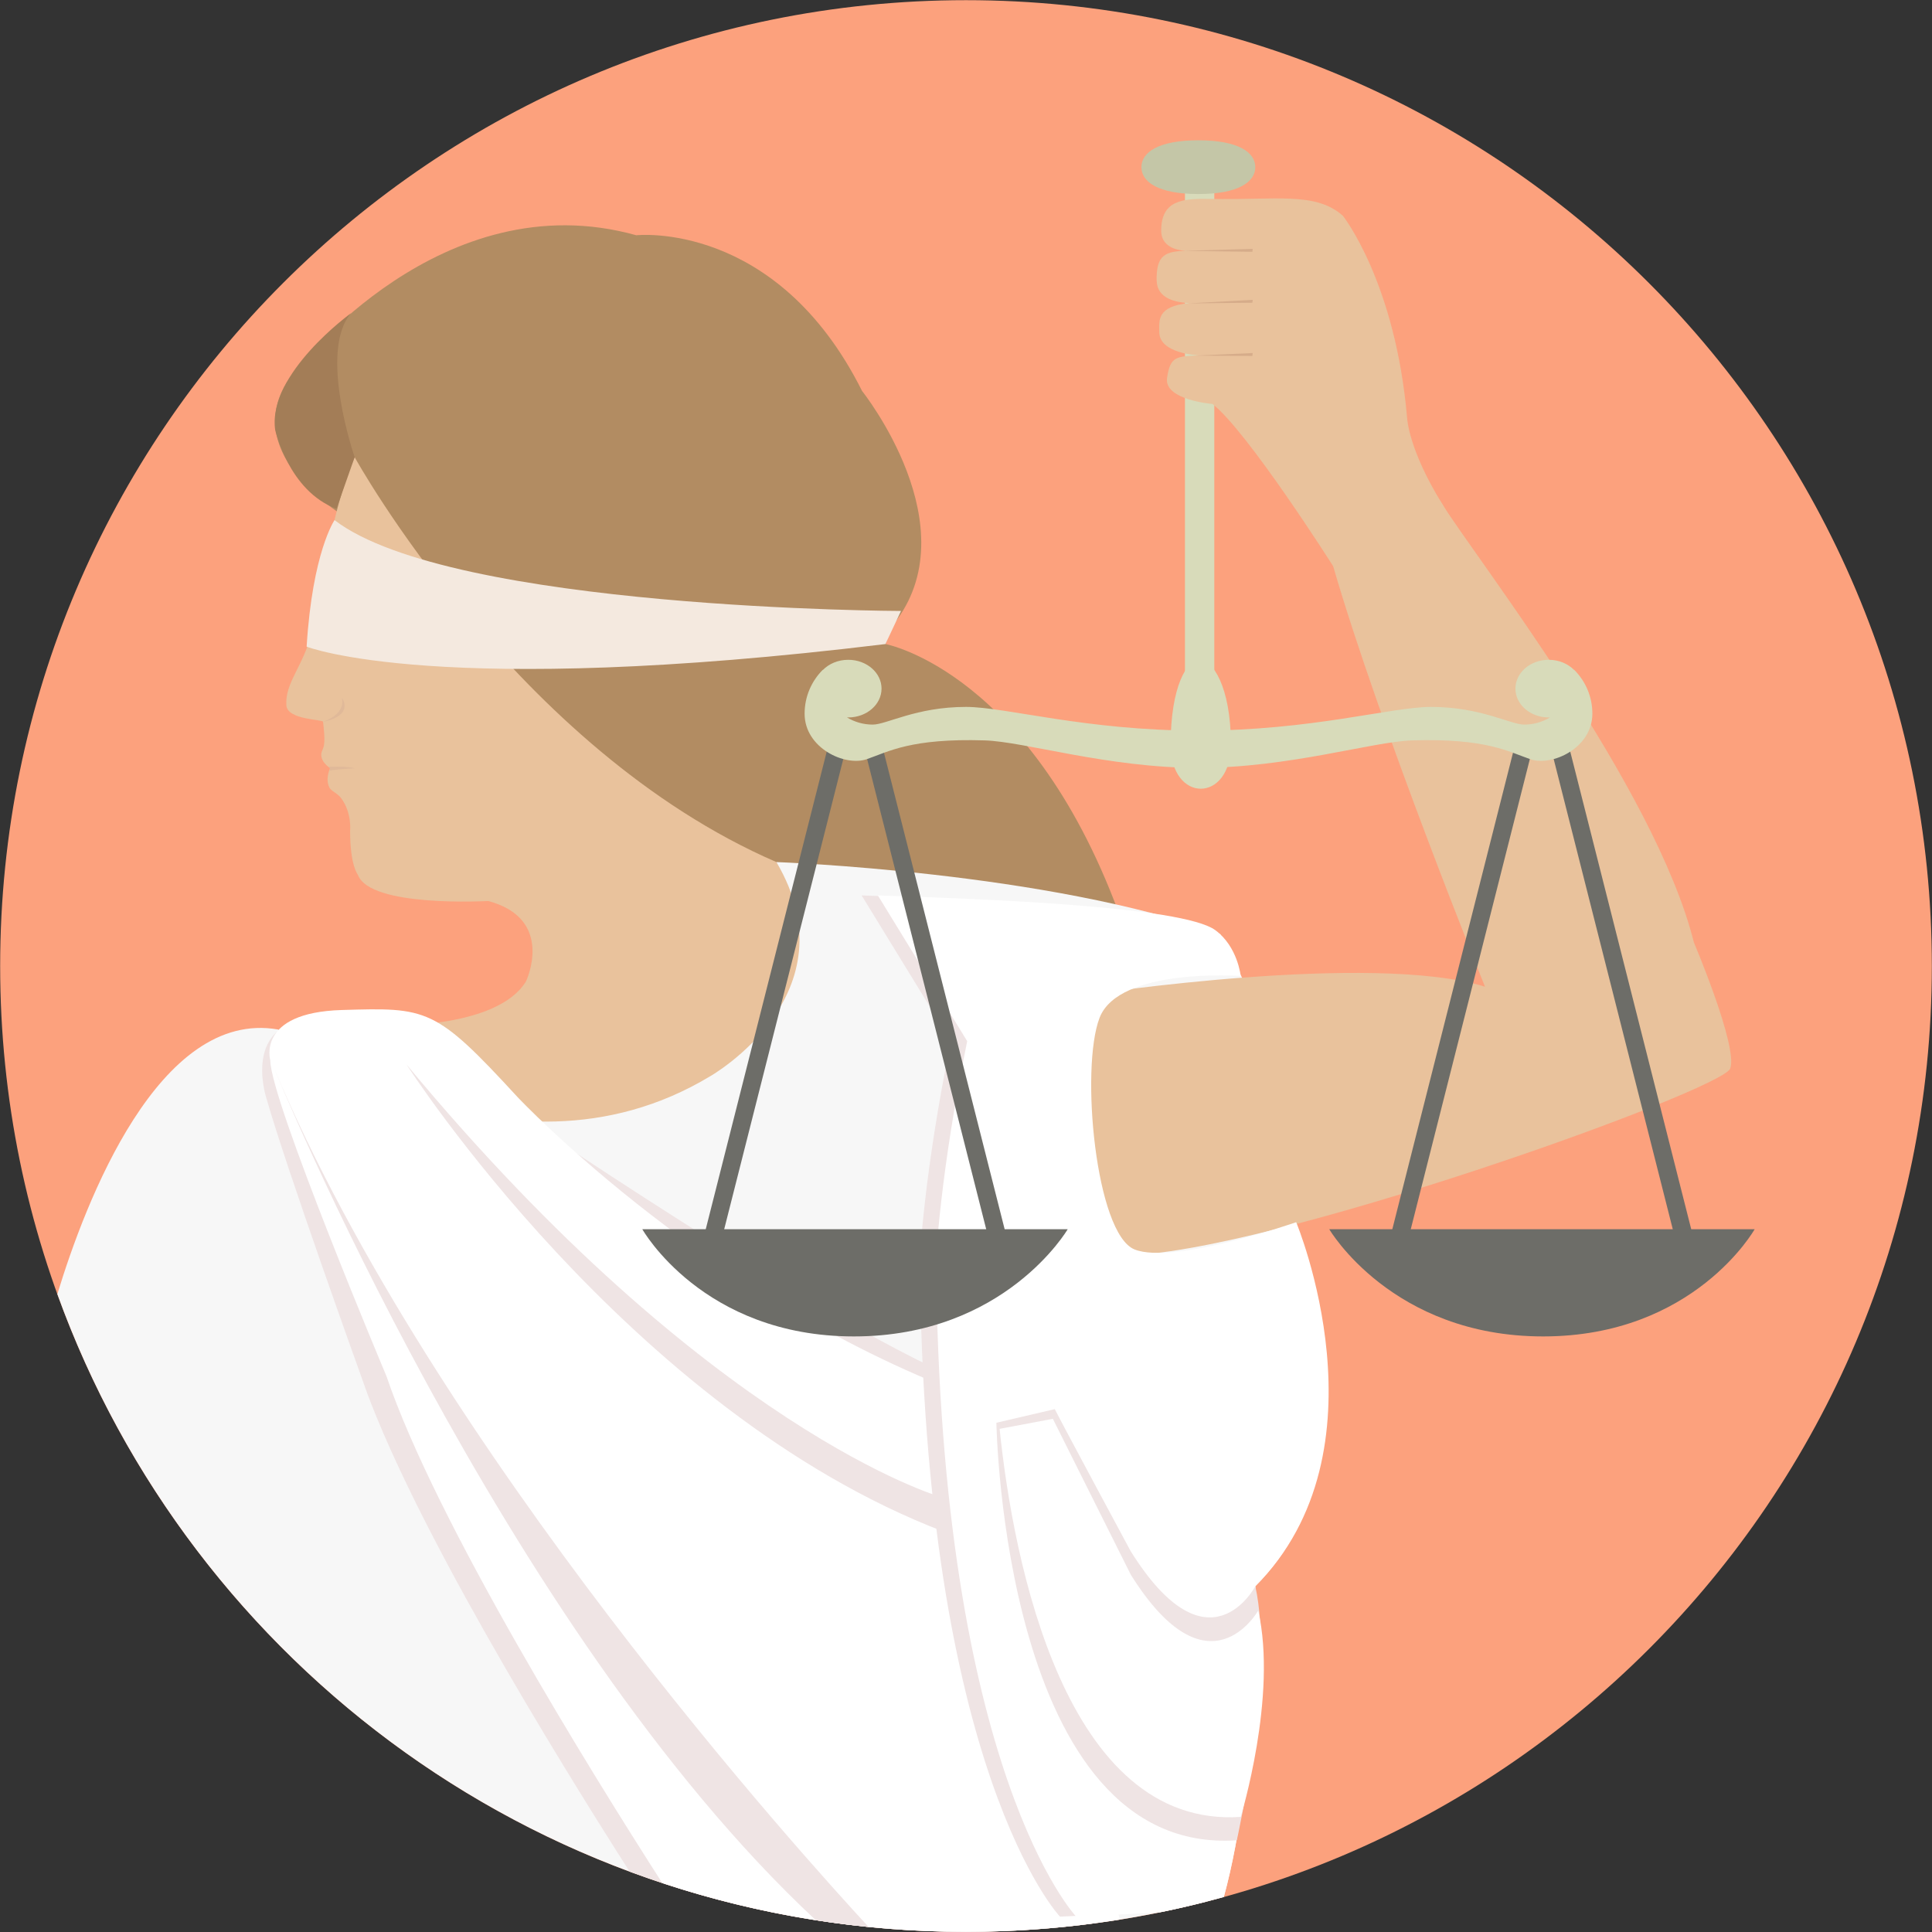
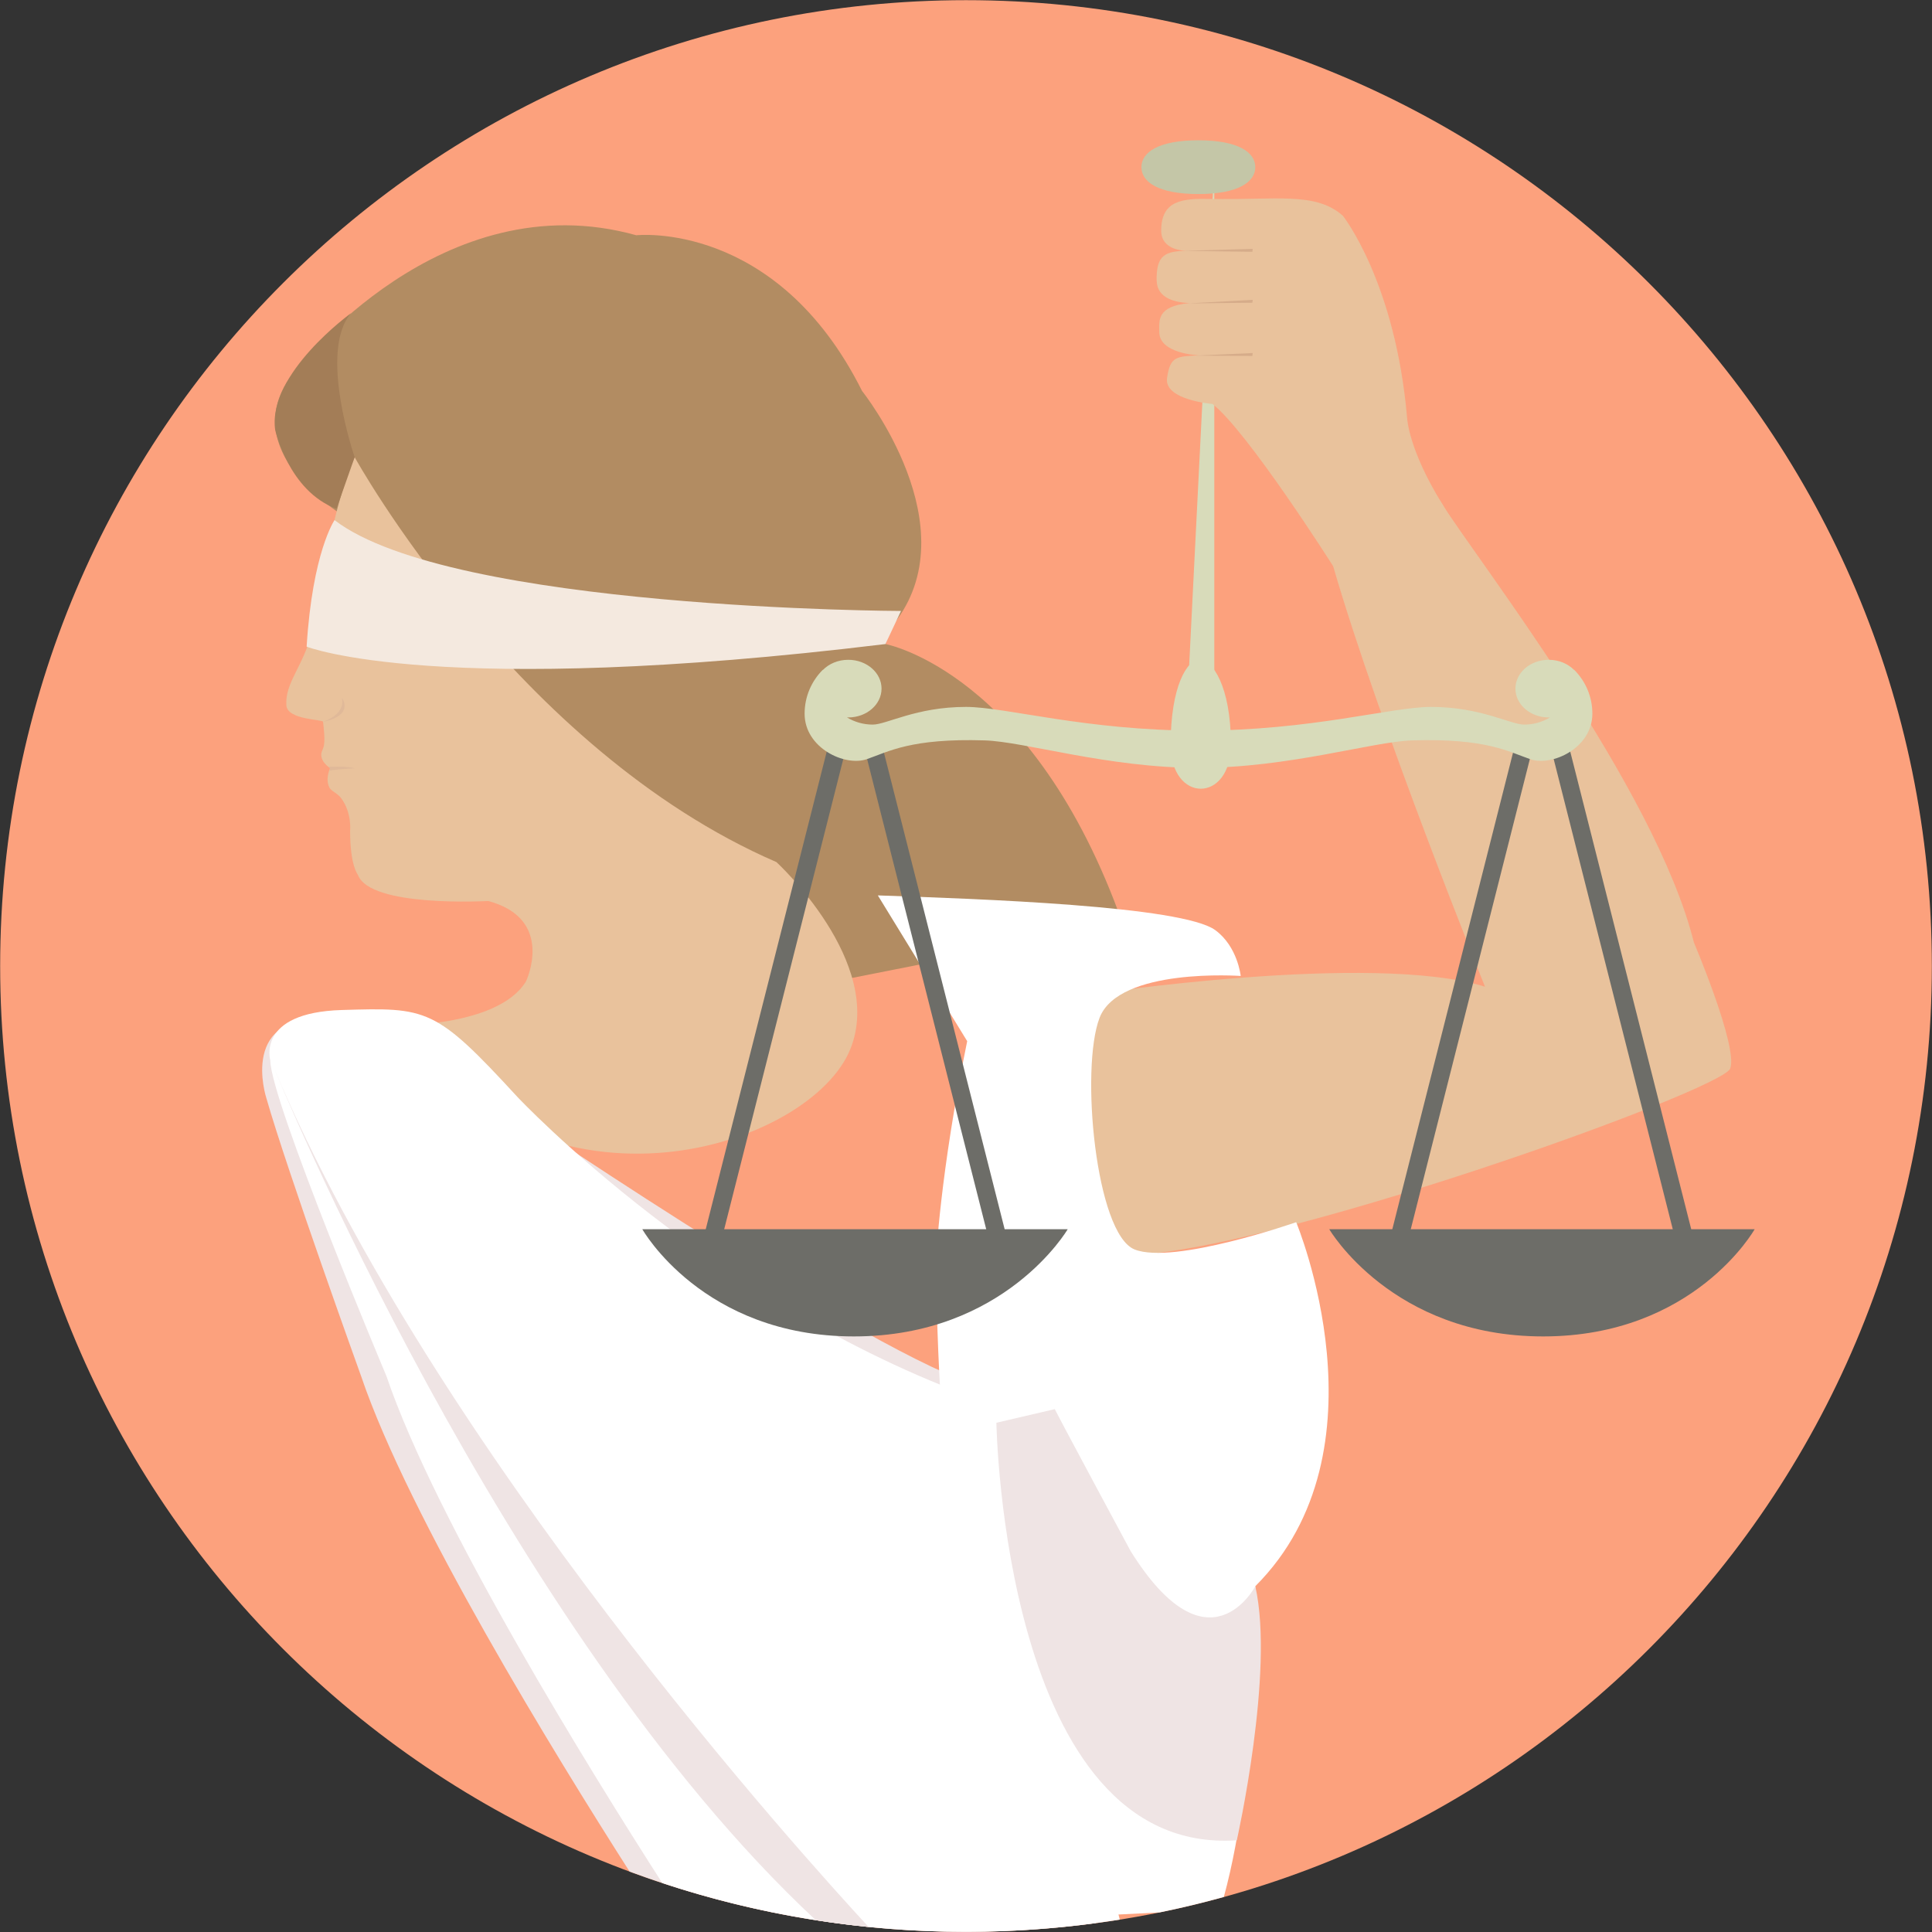
<svg xmlns="http://www.w3.org/2000/svg" viewBox="0 0 528 528">
  <rect x="0" y="0" width="528" height="528" fill="#333333" stroke="none" />
  <g transform="matrix(1.064, 0, 0, 1.064, 264.001, 264.001)" id="vU0NTzfPn_OQxY-bI2Nzk" style="">
    <g style="" vector-effect="non-scaling-stroke">
      <g transform="matrix(1 0 0 1 0 0)" id="zIecZQGcfhTssHz65ACFW">
        <path style="stroke: none; stroke-width: 1; stroke-dasharray: none; stroke-linecap: butt; stroke-dashoffset: 0; stroke-linejoin: miter; stroke-miterlimit: 4; fill: rgb(252,161,125); fill-rule: nonzero; opacity: 1;" vector-effect="non-scaling-stroke" transform=" translate(-248.08, -248.08)" d="M 248.083 0.002 C 111.07 0.002 0 111.062 0 248.085 C 0 385.086 111.07 496.155 248.083 496.155 C 385.089 496.155 496.158 385.086 496.158 248.085 C 496.158 111.061 385.089 0.002 248.083 0.002 z" stroke-linecap="round" />
      </g>
      <g transform="matrix(1 0 0 1 -68.58 -91.97)" id="NeB_Rivr1lXcmLthkOPEl">
        <path style="stroke: none; stroke-width: 1; stroke-dasharray: none; stroke-linecap: butt; stroke-dashoffset: 0; stroke-linejoin: miter; stroke-miterlimit: 4; fill: rgb(178,140,98); fill-rule: nonzero; opacity: 1;" vector-effect="non-scaling-stroke" transform=" translate(-179.5, -156.11)" d="M 227.386 165.386 L 229.386 160.386 C 249.386 135.386 221.386 100.386 221.386 100.386 C 199.386 56.386 163.386 60.386 163.386 60.386 C 113.386 46.386 76.386 94.386 76.386 94.386 C 57.386 116.386 91.386 134.386 91.386 134.386 L 202.386 254.386 L 288.386 237.386 C 265.386 172.386 227.386 165.386 227.386 165.386 z" stroke-linecap="round" />
      </g>
      <g transform="matrix(1 0 0 1 -101.26 -41.25)" id="8hq9hHW37qHhxaodDUVQf">
        <path style="stroke: none; stroke-width: 1; stroke-dasharray: none; stroke-linecap: butt; stroke-dashoffset: 0; stroke-linejoin: miter; stroke-miterlimit: 4; fill: rgb(233,194,156); fill-rule: nonzero; opacity: 1;" vector-effect="non-scaling-stroke" transform=" translate(-146.82, -206.83)" d="M 199.386 221.386 C 132.386 192.386 91.052 117.386 91.052 117.386 C 84.377 133.211 83.421 148.906 80.052 162.386 C 77.886 171.052 73.122 175.313 73.511 181.136 C 73.761 184.886 82.855 184.708 82.933 185.356 C 83.511 190.136 83.314 191.474 82.761 192.636 C 81.511 195.261 84.761 197.261 84.761 197.261 C 84.761 197.261 83.407 199.927 84.573 202.261 C 85.012 203.14 86.662 203.716 87.573 204.949 C 90.405 208.781 89.886 213.387 89.886 213.387 C 89.886 222.387 91.886 224.637 91.886 224.637 C 94.886 233.137 125.386 231.387 125.386 231.387 C 142.718 236.053 135.052 252.053 135.052 252.053 C 127.718 264.053 100.384 263.387 100.384 263.387 C 141.049 317.389 208.46 294.193 218.386 269.387 C 227.327 247.039 199.386 221.386 199.386 221.386 z" stroke-linecap="round" />
      </g>
      <g transform="matrix(1 0 0 1 -70.57 110.69)" id="HX1tuKSakJwAqJ9s6cX_O">
-         <path style="stroke: none; stroke-width: 1; stroke-dasharray: none; stroke-linecap: butt; stroke-dashoffset: 0; stroke-linejoin: miter; stroke-miterlimit: 4; fill: rgb(247,247,247); fill-rule: nonzero; opacity: 1;" vector-effect="non-scaling-stroke" transform=" translate(-177.51, -358.77)" d="M 330.386 311.387 L 287.386 323.387 L 282.386 261.387 L 320.386 253.887 L 313.386 239.887 C 269.386 223.887 199.386 221.387 199.386 221.387 C 219.386 255.387 182.386 276.387 182.386 276.387 C 129.386 308.387 71.386 264.387 71.386 264.387 C 40.774 259.03 21.876 308.725 14.691 332.348 C 49.19 427.871 140.658 496.156 248.084 496.156 C 271.02 496.156 293.221 493.029 314.303 487.204 C 323.324 454.27 322.387 407.388 322.387 407.388 C 357.386 372.387 330.386 311.387 330.386 311.387 z" stroke-linecap="round" />
-       </g>
+         </g>
      <g transform="matrix(1 0 0 1 111.46 -24.05)" id="etrsqr0xk1qCwk2MeHY28">
        <path style="stroke: none; stroke-width: 1; stroke-dasharray: none; stroke-linecap: butt; stroke-dashoffset: 0; stroke-linejoin: miter; stroke-miterlimit: 4; fill: rgb(233,194,156); fill-rule: nonzero; opacity: 1;" vector-effect="non-scaling-stroke" transform=" translate(-359.54, -224.02)" d="M 435.052 242.054 C 425.052 202.054 379.052 143.388 370.386 129.386 C 361.72 115.384 342.386 145.386 342.386 145.386 C 354.384 186.721 381.386 253.386 381.386 253.386 C 352.386 244.386 279.886 255.386 279.886 255.386 C 263.886 259.386 288.386 322.386 288.386 322.386 C 324.386 322.386 442.384 280.052 444.386 274.386 C 446.386 268.719 435.052 242.054 435.052 242.054 z" stroke-linecap="round" />
      </g>
      <g transform="matrix(1 0 0 1 -73.71 130.18)" id="TXwhkA7ikAk_5xEEJA0yY">
        <path style="stroke: none; stroke-width: 1; stroke-dasharray: none; stroke-linecap: butt; stroke-dashoffset: 0; stroke-linejoin: miter; stroke-miterlimit: 4; fill: rgb(239,228,228); fill-rule: nonzero; opacity: 1;" vector-effect="non-scaling-stroke" transform=" translate(-174.37, -378.26)" d="M 249.382 355.319 C 217.677 344.128 126.29 281.649 126.29 281.649 C 97.382 251.809 85.259 262.067 85.259 262.067 C 60.886 259.385 68.386 282.051 68.386 282.051 C 73.719 300.718 92.72 353.453 92.72 353.453 C 105.072 389.822 142.669 450.93 161.669 480.676 C 188.579 490.678 217.69 496.154 248.083 496.154 C 259.394 496.154 270.522 495.382 281.433 493.915 L 249.382 355.319 z" stroke-linecap="round" />
      </g>
      <g transform="matrix(1 0 0 1 -69.72 129.6)" id="hq05FbARceWtamUnFPLKW">
        <path style="stroke: none; stroke-width: 1; stroke-dasharray: none; stroke-linecap: butt; stroke-dashoffset: 0; stroke-linejoin: miter; stroke-miterlimit: 4; fill: rgb(255,255,255); fill-rule: nonzero; opacity: 1;" vector-effect="non-scaling-stroke" transform=" translate(-178.35, -377.68)" d="M 255.048 360.712 C 184.381 336.712 132.79 281.649 132.79 281.649 C 111.719 258.718 109.719 258.718 87.719 259.385 C 65.719 260.051 69.378 272.324 69.378 272.324 C 69.378 282.582 99.22 353.453 99.22 353.453 C 111.995 391.068 151.775 455.145 170.054 483.618 C 194.591 491.742 220.821 496.153 248.083 496.153 C 261.519 496.153 274.7 495.07 287.558 493.013 L 255.048 360.712 z" stroke-linecap="round" />
      </g>
      <g transform="matrix(1 0 0 1 17.83 113.02)" id="7LCBdxov-AE7EnjfBAUvL">
-         <path style="stroke: none; stroke-width: 1; stroke-dasharray: none; stroke-linecap: butt; stroke-dashoffset: 0; stroke-linejoin: miter; stroke-miterlimit: 4; fill: rgb(239,228,228); fill-rule: nonzero; opacity: 1;" vector-effect="non-scaling-stroke" transform=" translate(-265.91, -361.1)" d="M 247.393 231.111 C 237.906 230.579 228.883 230.206 221.267 229.945 L 244.218 267.385 C 237.218 301.385 236.218 323.385 236.218 323.385 C 237.218 455.385 272.215 492.256 272.215 492.256 L 299.069 490.898 C 302.639 490.153 306.182 489.335 309.694 488.438 C 317.488 449.447 269.989 232.377 247.393 231.111 z" stroke-linecap="round" />
-       </g>
+         </g>
      <g transform="matrix(1 0 0 1 35.25 113.02)" id="P7QQKLCNBZBaz-nL4s2XW">
        <path style="stroke: none; stroke-width: 1; stroke-dasharray: none; stroke-linecap: butt; stroke-dashoffset: 0; stroke-linejoin: miter; stroke-miterlimit: 4; fill: rgb(255,255,255); fill-rule: nonzero; opacity: 1;" vector-effect="non-scaling-stroke" transform=" translate(-283.33, -361.1)" d="M 332.886 313.887 C 332.886 313.887 301.386 324.887 291.386 320.887 C 281.386 316.887 277.386 274.387 282.386 261.387 C 287.386 248.387 318.636 250.637 318.636 250.637 C 318.636 250.637 317.886 243.137 312.136 238.887 C 303.689 232.644 251.52 230.838 225.435 229.947 L 248.386 267.387 C 241.386 301.387 240.386 323.387 240.386 323.387 C 241.386 455.387 276.382 492.258 276.382 492.258 L 297.759 491.176 C 303.345 490.041 308.859 488.707 314.302 487.203 C 323.323 454.269 322.386 407.387 322.386 407.387 C 357.386 372.387 332.886 313.887 332.886 313.887 z" stroke-linecap="round" />
      </g>
      <g transform="matrix(1 0 0 1 -101.35 136.57)" id="SpTvVz08sZ0_St4BtqS6y">
        <path style="stroke: none; stroke-width: 1; stroke-dasharray: none; stroke-linecap: butt; stroke-dashoffset: 0; stroke-linejoin: miter; stroke-miterlimit: 4; fill: rgb(239,228,228); fill-rule: nonzero; opacity: 1;" vector-effect="non-scaling-stroke" transform=" translate(-146.73, -384.65)" d="M 70.386 274.387 C 70.386 274.387 129.017 418.11 209.491 493.162 C 213.978 493.863 218.505 494.449 223.069 494.906 C 207.05 477.615 111.542 372.245 70.386 274.387 z" stroke-linecap="round" />
      </g>
      <g transform="matrix(1 0 0 1 -74.69 85.31)" id="wZtOCLSpH08hRH4dqkf4k">
-         <path style="stroke: none; stroke-width: 1; stroke-dasharray: none; stroke-linecap: butt; stroke-dashoffset: 0; stroke-linejoin: miter; stroke-miterlimit: 4; fill: rgb(239,228,228); fill-rule: nonzero; opacity: 1;" vector-effect="non-scaling-stroke" transform=" translate(-173.39, -333.39)" d="M 241.386 384.387 C 241.386 384.387 182.386 367.387 104.386 273.387 C 104.386 273.387 161.386 362.387 242.386 393.387 L 241.386 384.387 z" stroke-linecap="round" />
-       </g>
+         </g>
      <g transform="matrix(1 0 0 1 41.77 169.24)" id="ZEx0ksuAY2afvWJRGfr1B">
        <path style="stroke: none; stroke-width: 1; stroke-dasharray: none; stroke-linecap: butt; stroke-dashoffset: 0; stroke-linejoin: miter; stroke-miterlimit: 4; fill: rgb(239,228,228); fill-rule: nonzero; opacity: 1;" vector-effect="non-scaling-stroke" transform=" translate(-289.85, -417.31)" d="M 322.386 407.387 C 322.386 407.387 310.386 430.387 290.386 398.387 C 290.386 398.387 272.886 365.887 270.886 361.887 L 255.886 365.387 C 255.886 365.387 257.636 476.637 317.636 472.637 C 317.636 472.637 327.386 429.387 322.386 407.387 z" stroke-linecap="round" />
      </g>
      <g transform="matrix(1 0 0 1 42.57 167.48)" id="LCz77sZ-1WAXLLBxgJUU9">
-         <path style="stroke: none; stroke-width: 1; stroke-dasharray: none; stroke-linecap: butt; stroke-dashoffset: 0; stroke-linejoin: miter; stroke-miterlimit: 4; fill: rgb(255,255,255); fill-rule: nonzero; opacity: 1;" vector-effect="non-scaling-stroke" transform=" translate(-290.65, -415.56)" d="M 323.136 413.637 C 323.136 413.637 310.386 436.387 290.386 404.387 C 290.386 404.387 272.386 368.387 270.386 364.387 L 256.714 366.965 C 260.23 401.231 273.636 469.637 318.636 466.637 C 318.636 466.637 328.136 435.637 323.136 413.637 z" stroke-linecap="round" />
-       </g>
+         </g>
      <g transform="matrix(1 0 0 1 -93.03 -95.41)" id="cJqkAAlewXSN21SsY6qE_">
        <path style="stroke: none; stroke-width: 1; stroke-dasharray: none; stroke-linecap: butt; stroke-dashoffset: 0; stroke-linejoin: miter; stroke-miterlimit: 4; fill: rgb(244,233,223); fill-rule: nonzero; opacity: 1;" vector-effect="non-scaling-stroke" transform=" translate(-155.05, -152.67)" d="M 85.886 133.552 C 85.886 133.552 80.219 141.719 78.719 166.052 C 78.719 166.052 112.386 179.386 227.386 165.386 L 231.386 156.886 C 231.386 156.886 115.886 156.552 85.886 133.552 z" stroke-linecap="round" />
      </g>
      <g transform="matrix(1 0 0 1 -160.4 -50.64)" id="p5r9grGaW8AhEATx8MC6e">
        <path style="stroke: none; stroke-width: 1; stroke-dasharray: none; stroke-linecap: butt; stroke-dashoffset: 0; stroke-linejoin: miter; stroke-miterlimit: 4; fill: rgb(224,185,153); fill-rule: nonzero; opacity: 1;" vector-effect="non-scaling-stroke" transform=" translate(-87.68, -197.44)" d="M 91.052 197.302 C 89.469 196.719 84.302 196.886 84.302 196.886 C 85.094 197.386 84.511 198.011 84.511 198.011 C 84.677 197.636 91.052 197.302 91.052 197.302 z" stroke-linecap="round" />
      </g>
      <g transform="matrix(1 0 0 1 -162.38 -65.88)" id="P0fwIOuSRHMIEKut5OnUS">
        <path style="stroke: none; stroke-width: 1; stroke-dasharray: none; stroke-linecap: butt; stroke-dashoffset: 0; stroke-linejoin: miter; stroke-miterlimit: 4; fill: rgb(224,185,153); fill-rule: nonzero; opacity: 1;" vector-effect="non-scaling-stroke" transform=" translate(-85.7, -182.2)" d="M 87.719 179.052 C 87.719 179.052 89.302 183.052 82.933 185.356 C 82.932 185.355 90.906 184.114 87.719 179.052 z" stroke-linecap="round" />
      </g>
      <g transform="matrix(1 0 0 1 60.01 -130.82)" id="nfDPKLCwk44WkLhndwdMR">
-         <path style="stroke: none; stroke-width: 1; stroke-dasharray: none; stroke-linecap: butt; stroke-dashoffset: 0; stroke-linejoin: miter; stroke-miterlimit: 4; fill: rgb(216,219,186); fill-rule: nonzero; opacity: 1;" vector-effect="non-scaling-stroke" transform=" translate(-3.77, -75.13)" d="M 0 150.25 L 0 0 L 7.537 0 L 7.537 150.25 z" stroke-linecap="round" />
+         <path style="stroke: none; stroke-width: 1; stroke-dasharray: none; stroke-linecap: butt; stroke-dashoffset: 0; stroke-linejoin: miter; stroke-miterlimit: 4; fill: rgb(216,219,186); fill-rule: nonzero; opacity: 1;" vector-effect="non-scaling-stroke" transform=" translate(-3.77, -75.13)" d="M 0 150.25 L 7.537 0 L 7.537 150.25 z" stroke-linecap="round" />
      </g>
      <g transform="matrix(1 0 0 1 60.3 -62.13)" id="APqJK5gfiasoPbDeQoDRZ">
        <path style="stroke: none; stroke-width: 1; stroke-dasharray: none; stroke-linecap: butt; stroke-dashoffset: 0; stroke-linejoin: miter; stroke-miterlimit: 4; fill: rgb(216,219,186); fill-rule: nonzero; opacity: 1;" vector-effect="non-scaling-stroke" transform=" translate(-308.37, -185.95)" d="M 308.083 169.356 C 304.895 169.356 300.634 176.114 300.634 191.219 C 300.634 206.324 316.114 206.324 316.114 191.219 C 316.114 176.114 311.272 169.356 308.083 169.356 z" stroke-linecap="round" />
      </g>
      <g transform="matrix(1 0 0 1 59.68 -205.19)" id="cVnJ_vEIeGf9qZDB1R14s">
        <path style="stroke: none; stroke-width: 1; stroke-dasharray: none; stroke-linecap: butt; stroke-dashoffset: 0; stroke-linejoin: miter; stroke-miterlimit: 4; fill: rgb(196,198,167); fill-rule: nonzero; opacity: 1;" vector-effect="non-scaling-stroke" transform=" translate(-307.76, -42.88)" d="M 307.761 35.983 C 297.505 35.983 293.136 39.073 293.136 42.885 C 293.136 46.696 297.505 49.786 307.761 49.786 C 318.015 49.786 322.386 46.695 322.386 42.885 C 322.386 39.073 318.015 35.983 307.761 35.983 z" stroke-linecap="round" />
      </g>
      <g transform="matrix(1 0 0 1 127.16 7.24)" id="uerptvvnbTb1erinJ8tGX">
        <path style="stroke: none; stroke-width: 1; stroke-dasharray: none; stroke-linecap: butt; stroke-dashoffset: 0; stroke-linejoin: miter; stroke-miterlimit: 4; fill: rgb(109,109,104); fill-rule: nonzero; opacity: 1;" vector-effect="non-scaling-stroke" transform=" translate(-375.24, -255.32)" d="M 391.766 191.366 C 390.582 190.886 389.227 191.455 388.745 192.641 L 357.438 316.251 C 356.956 317.439 357.526 318.791 358.713 319.272 C 358.999 319.389 359.293 319.444 359.585 319.444 C 360.5 319.444 361.368 318.897 361.734 317.997 L 393.041 194.388 C 393.524 193.2 392.954 191.848 391.766 191.366 z" stroke-linecap="round" />
      </g>
      <g transform="matrix(1 0 0 1 168.61 7.24)" id="mF6hEoGFGo2GxvDCH28mh">
        <path style="stroke: none; stroke-width: 1; stroke-dasharray: none; stroke-linecap: butt; stroke-dashoffset: 0; stroke-linejoin: miter; stroke-miterlimit: 4; fill: rgb(109,109,104); fill-rule: nonzero; opacity: 1;" vector-effect="non-scaling-stroke" transform=" translate(-416.69, -255.32)" d="M 434.497 316.251 L 403.188 192.641 C 402.706 191.454 401.351 190.885 400.167 191.366 C 398.98 191.847 398.408 193.2 398.891 194.387 L 430.2 317.996 C 430.565 318.896 431.432 319.443 432.348 319.443 C 432.639 319.443 432.934 319.388 433.22 319.271 C 434.407 318.792 434.978 317.438 434.497 316.251 z" stroke-linecap="round" />
      </g>
      <g transform="matrix(1 0 0 1 147.94 81.37)" id="yqjBMHaG2OlpG6icoGWe9">
        <path style="stroke: none; stroke-width: 1; stroke-dasharray: none; stroke-linecap: butt; stroke-dashoffset: 0; stroke-linejoin: miter; stroke-miterlimit: 4; fill: rgb(109,109,104); fill-rule: nonzero; opacity: 1;" vector-effect="non-scaling-stroke" transform=" translate(-396.02, -329.44)" d="M 341.381 315.675 C 341.381 315.675 357.461 343.214 396.306 343.214 C 435.151 343.214 450.651 315.675 450.651 315.675 L 341.381 315.675 z" stroke-linecap="round" />
      </g>
      <g transform="matrix(1 0 0 1 110.3 -64.77)" id="8Shw9SHIOXr3sP_UiMKpY">
        <path style="stroke: none; stroke-width: 1; stroke-dasharray: none; stroke-linecap: butt; stroke-dashoffset: 0; stroke-linejoin: miter; stroke-miterlimit: 4; fill: rgb(216,219,186); fill-rule: nonzero; opacity: 1;" vector-effect="non-scaling-stroke" transform=" translate(-358.38, -183.31)" d="M 404.263 171.97 C 404.265 171.993 404.264 172.017 404.266 172.041 C 402.698 170.444 400.365 169.43 397.755 169.43 C 393.032 169.43 389.203 172.745 389.203 176.833 C 389.203 180.923 393.032 184.237 397.755 184.237 C 397.869 184.237 397.981 184.227 398.093 184.223 C 396.158 185.39 393.899 186.074 391.474 186.074 C 387.899 186.074 380.318 181.532 367.51 181.532 C 357.364 181.532 336.79 187.62 307.794 187.62 L 307.794 197.186 C 331.034 197.186 352.421 190.453 362.679 190.132 C 381.658 189.539 387.416 193.031 393.021 194.963 C 398.626 196.895 408.964 192.076 408.964 183.271 C 408.964 178.853 407.166 174.856 404.263 171.97 z" stroke-linecap="round" />
      </g>
      <g transform="matrix(1 0 0 1 -7.73 7.24)" id="s4cXdMO4yGP3qeAhu5CuR">
        <path style="stroke: none; stroke-width: 1; stroke-dasharray: none; stroke-linecap: butt; stroke-dashoffset: 0; stroke-linejoin: miter; stroke-miterlimit: 4; fill: rgb(109,109,104); fill-rule: nonzero; opacity: 1;" vector-effect="non-scaling-stroke" transform=" translate(-240.35, -255.32)" d="M 258.149 316.251 L 226.842 192.642 C 226.36 191.455 225.004 190.886 223.821 191.367 C 222.633 191.848 222.063 193.201 222.544 194.388 L 253.853 317.997 C 254.219 318.897 255.086 319.444 256.002 319.444 C 256.292 319.444 256.588 319.389 256.874 319.272 C 258.059 318.792 258.632 317.438 258.149 316.251 z" stroke-linecap="round" />
      </g>
      <g transform="matrix(1 0 0 1 -49.19 7.24)" id="iGuSRadnTaJKUPpDa9b3M">
        <path style="stroke: none; stroke-width: 1; stroke-dasharray: none; stroke-linecap: butt; stroke-dashoffset: 0; stroke-linejoin: miter; stroke-miterlimit: 4; fill: rgb(109,109,104); fill-rule: nonzero; opacity: 1;" vector-effect="non-scaling-stroke" transform=" translate(-198.89, -255.32)" d="M 215.42 191.366 C 214.236 190.886 212.882 191.455 212.399 192.641 L 181.09 316.25 C 180.608 317.438 181.18 318.79 182.366 319.271 C 182.652 319.388 182.947 319.443 183.238 319.443 C 184.153 319.443 185.021 318.896 185.386 317.996 L 216.695 194.387 C 217.179 193.2 216.606 191.848 215.42 191.366 z" stroke-linecap="round" />
      </g>
      <g transform="matrix(1 0 0 1 -28.51 81.37)" id="aVN8Ww1tCeMFI3G2j2GGr">
        <path style="stroke: none; stroke-width: 1; stroke-dasharray: none; stroke-linecap: butt; stroke-dashoffset: 0; stroke-linejoin: miter; stroke-miterlimit: 4; fill: rgb(109,109,104); fill-rule: nonzero; opacity: 1;" vector-effect="non-scaling-stroke" transform=" translate(-219.57, -329.44)" d="M 164.936 315.675 C 164.936 315.675 180.436 343.214 219.282 343.214 C 258.127 343.214 274.206 315.675 274.206 315.675 L 164.936 315.675 z" stroke-linecap="round" />
      </g>
      <g transform="matrix(1 0 0 1 9.13 -64.77)" id="f4ApKAIZ-e2ZF1BItrMol">
        <path style="stroke: none; stroke-width: 1; stroke-dasharray: none; stroke-linecap: butt; stroke-dashoffset: 0; stroke-linejoin: miter; stroke-miterlimit: 4; fill: rgb(216,219,186); fill-rule: nonzero; opacity: 1;" vector-effect="non-scaling-stroke" transform=" translate(-257.21, -183.31)" d="M 248.077 181.532 C 235.269 181.532 227.689 186.074 224.114 186.074 C 221.689 186.074 219.429 185.39 217.495 184.223 C 217.607 184.227 217.719 184.237 217.833 184.237 C 222.556 184.237 226.385 180.923 226.385 176.833 C 226.385 172.745 222.556 169.43 217.833 169.43 C 215.224 169.43 212.89 170.445 211.322 172.041 C 211.324 172.017 211.323 171.993 211.325 171.97 C 208.422 174.857 206.624 178.854 206.624 183.272 C 206.624 192.078 216.963 196.896 222.567 194.964 C 228.171 193.032 233.93 189.54 252.909 190.133 C 263.166 190.453 284.554 197.187 307.794 197.187 L 307.794 187.621 C 278.798 187.62 258.224 181.532 248.077 181.532 z" stroke-linecap="round" />
      </g>
      <g transform="matrix(1 0 0 1 86.5 -147.97)" id="uhCQp5Yla2JbjyUTFaxln">
        <path style="stroke: none; stroke-width: 1; stroke-dasharray: none; stroke-linecap: butt; stroke-dashoffset: 0; stroke-linejoin: miter; stroke-miterlimit: 4; fill: rgb(233,194,156); fill-rule: nonzero; opacity: 1;" vector-effect="non-scaling-stroke" transform=" translate(-334.58, -100.11)" d="M 370.386 129.386 C 361.72 115.384 361.386 107.386 361.386 107.386 C 358.386 72.386 344.886 55.386 344.886 55.386 C 337.886 49.136 327.719 51.386 310.886 51.052 C 303.657 50.909 298.219 51.37 298.219 59.219 C 298.219 64.264 304.141 64.393 304.954 64.387 C 299.114 64.4 296.905 65.582 297.052 72.052 C 297.157 76.635 301.913 77.67 305.467 77.802 C 297.01 78.615 297.719 82.274 297.719 85.219 C 297.719 90.886 307.886 91.219 307.886 91.219 C 302.052 91.552 300.545 91.437 299.719 97.052 C 298.886 102.718 311.386 103.719 311.386 103.719 C 320.386 110.719 342.386 145.386 342.386 145.386 C 352.886 155.886 379.052 143.388 370.386 129.386 z" stroke-linecap="round" />
      </g>
      <g transform="matrix(1 0 0 1 64.68 -183.82)" id="6omoG5bChsDPV_R44O2TU">
        <path style="stroke: none; stroke-width: 1; stroke-dasharray: none; stroke-linecap: butt; stroke-dashoffset: 0; stroke-linejoin: miter; stroke-miterlimit: 4; fill: rgb(214,172,138); fill-rule: nonzero; opacity: 1;" vector-effect="non-scaling-stroke" transform=" translate(-312.76, -64.26)" d="M 303.802 64.386 L 321.636 64.636 L 321.719 63.886 z" stroke-linecap="round" />
      </g>
      <g transform="matrix(1 0 0 1 65.39 -170.65)" id="dcrUMs5h4dCLns-ZxTehu">
        <path style="stroke: none; stroke-width: 1; stroke-dasharray: none; stroke-linecap: butt; stroke-dashoffset: 0; stroke-linejoin: miter; stroke-miterlimit: 4; fill: rgb(214,172,138); fill-rule: nonzero; opacity: 1;" vector-effect="non-scaling-stroke" transform=" translate(-313.47, -77.43)" d="M 305.219 77.886 L 321.636 77.719 L 321.719 76.969 z" stroke-linecap="round" />
      </g>
      <g transform="matrix(1 0 0 1 66.22 -157.07)" id="nQd9gLTMIR4I-0kgn_yVQ">
        <path style="stroke: none; stroke-width: 1; stroke-dasharray: none; stroke-linecap: butt; stroke-dashoffset: 0; stroke-linejoin: miter; stroke-miterlimit: 4; fill: rgb(214,172,138); fill-rule: nonzero; opacity: 1;" vector-effect="non-scaling-stroke" transform=" translate(-314.3, -91.01)" d="M 306.886 91.302 L 321.636 91.386 L 321.719 90.636 z" stroke-linecap="round" />
      </g>
      <g transform="matrix(1 0 0 1 -167.3 -142.57)" id="EJdB4Ll6LxcPmbXAKfUtY">
        <path style="stroke: none; stroke-width: 1; stroke-dasharray: none; stroke-linecap: butt; stroke-dashoffset: 0; stroke-linejoin: miter; stroke-miterlimit: 4; fill: rgb(163,125,87); fill-rule: nonzero; opacity: 1;" vector-effect="non-scaling-stroke" transform=" translate(-80.78, -105.51)" d="M 90.136 80.386 C 90.136 80.386 68.636 95.886 70.636 110.386 C 70.636 110.386 74.136 126.136 86.386 130.636 L 91.052 117.386 C 91.052 117.386 81.636 90.136 90.136 80.386 z" stroke-linecap="round" />
      </g>
    </g>
  </g>
</svg>